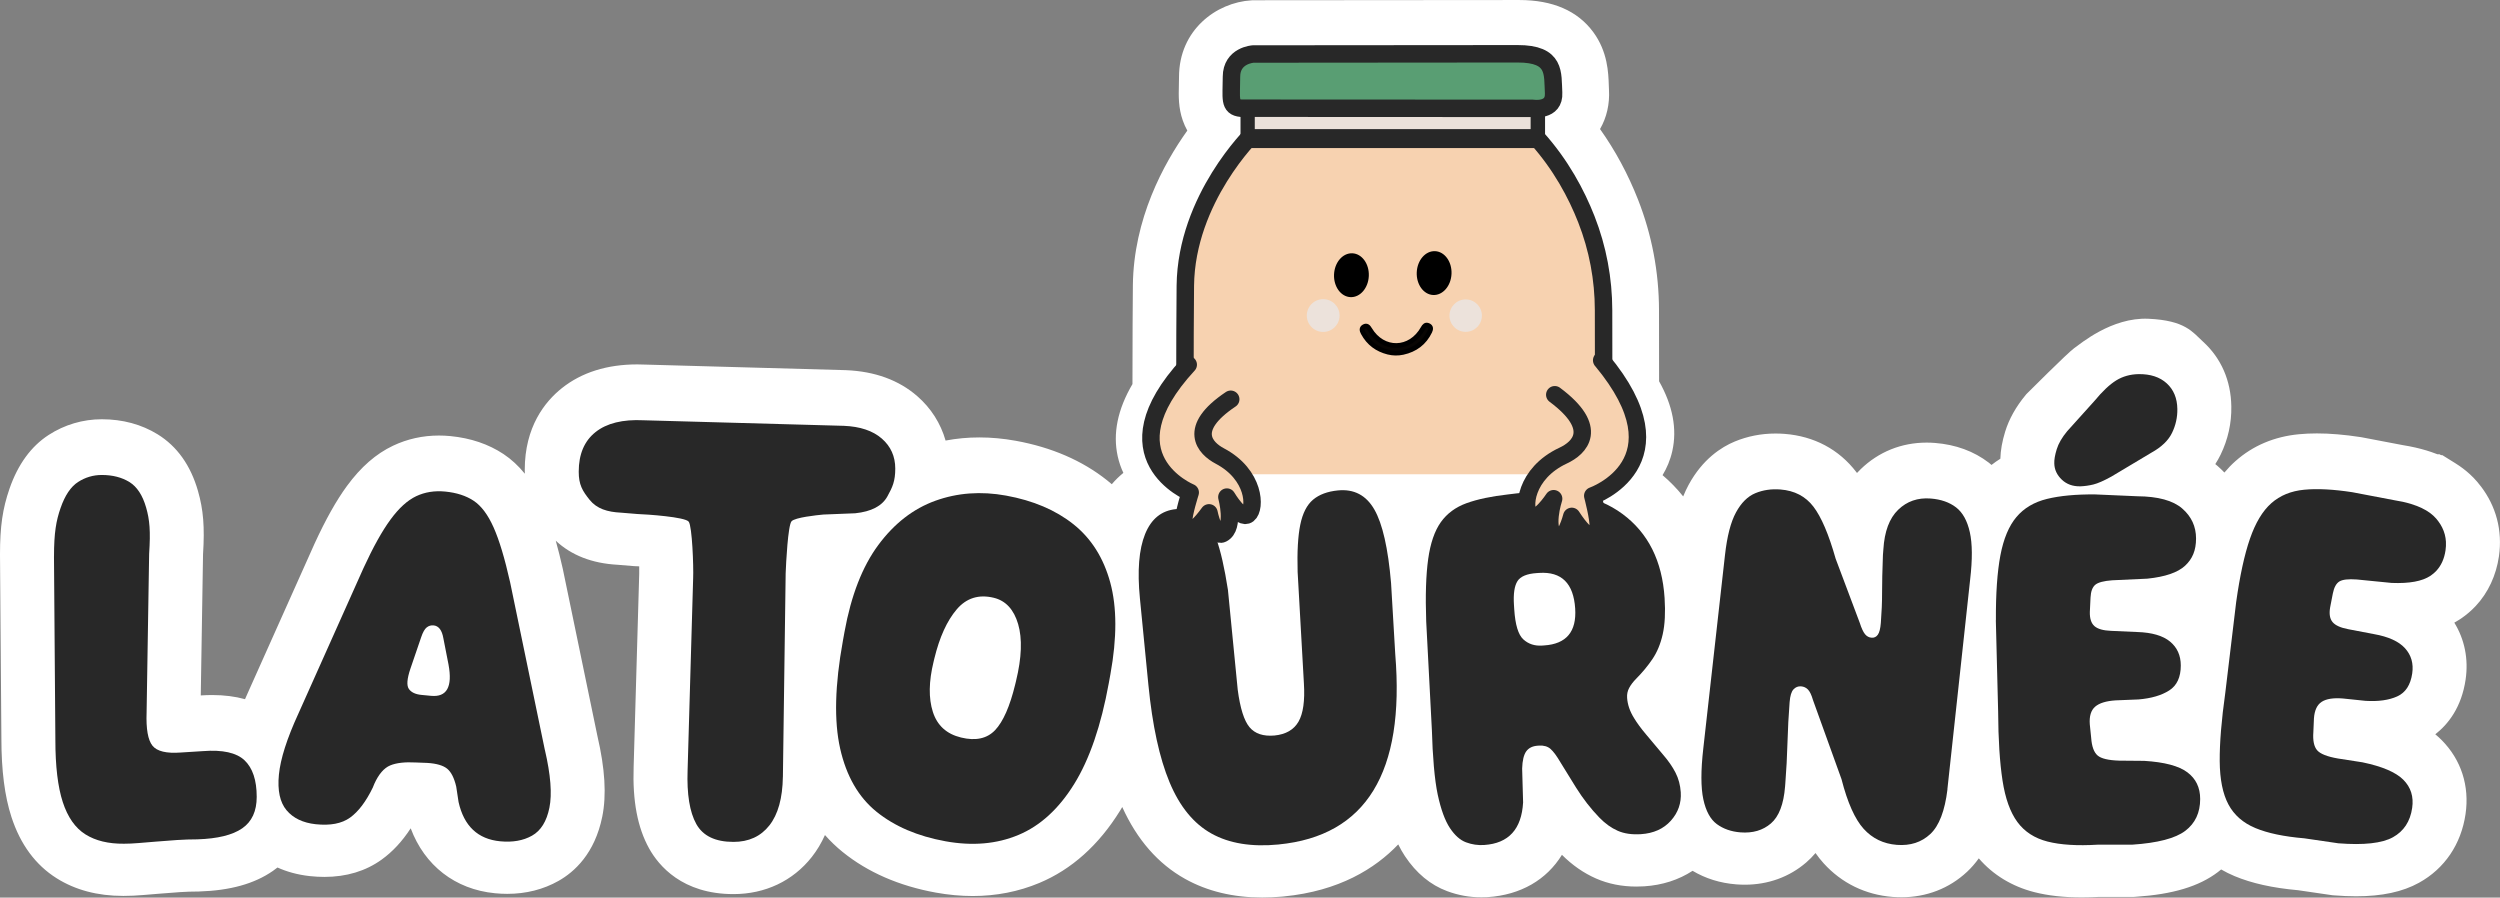
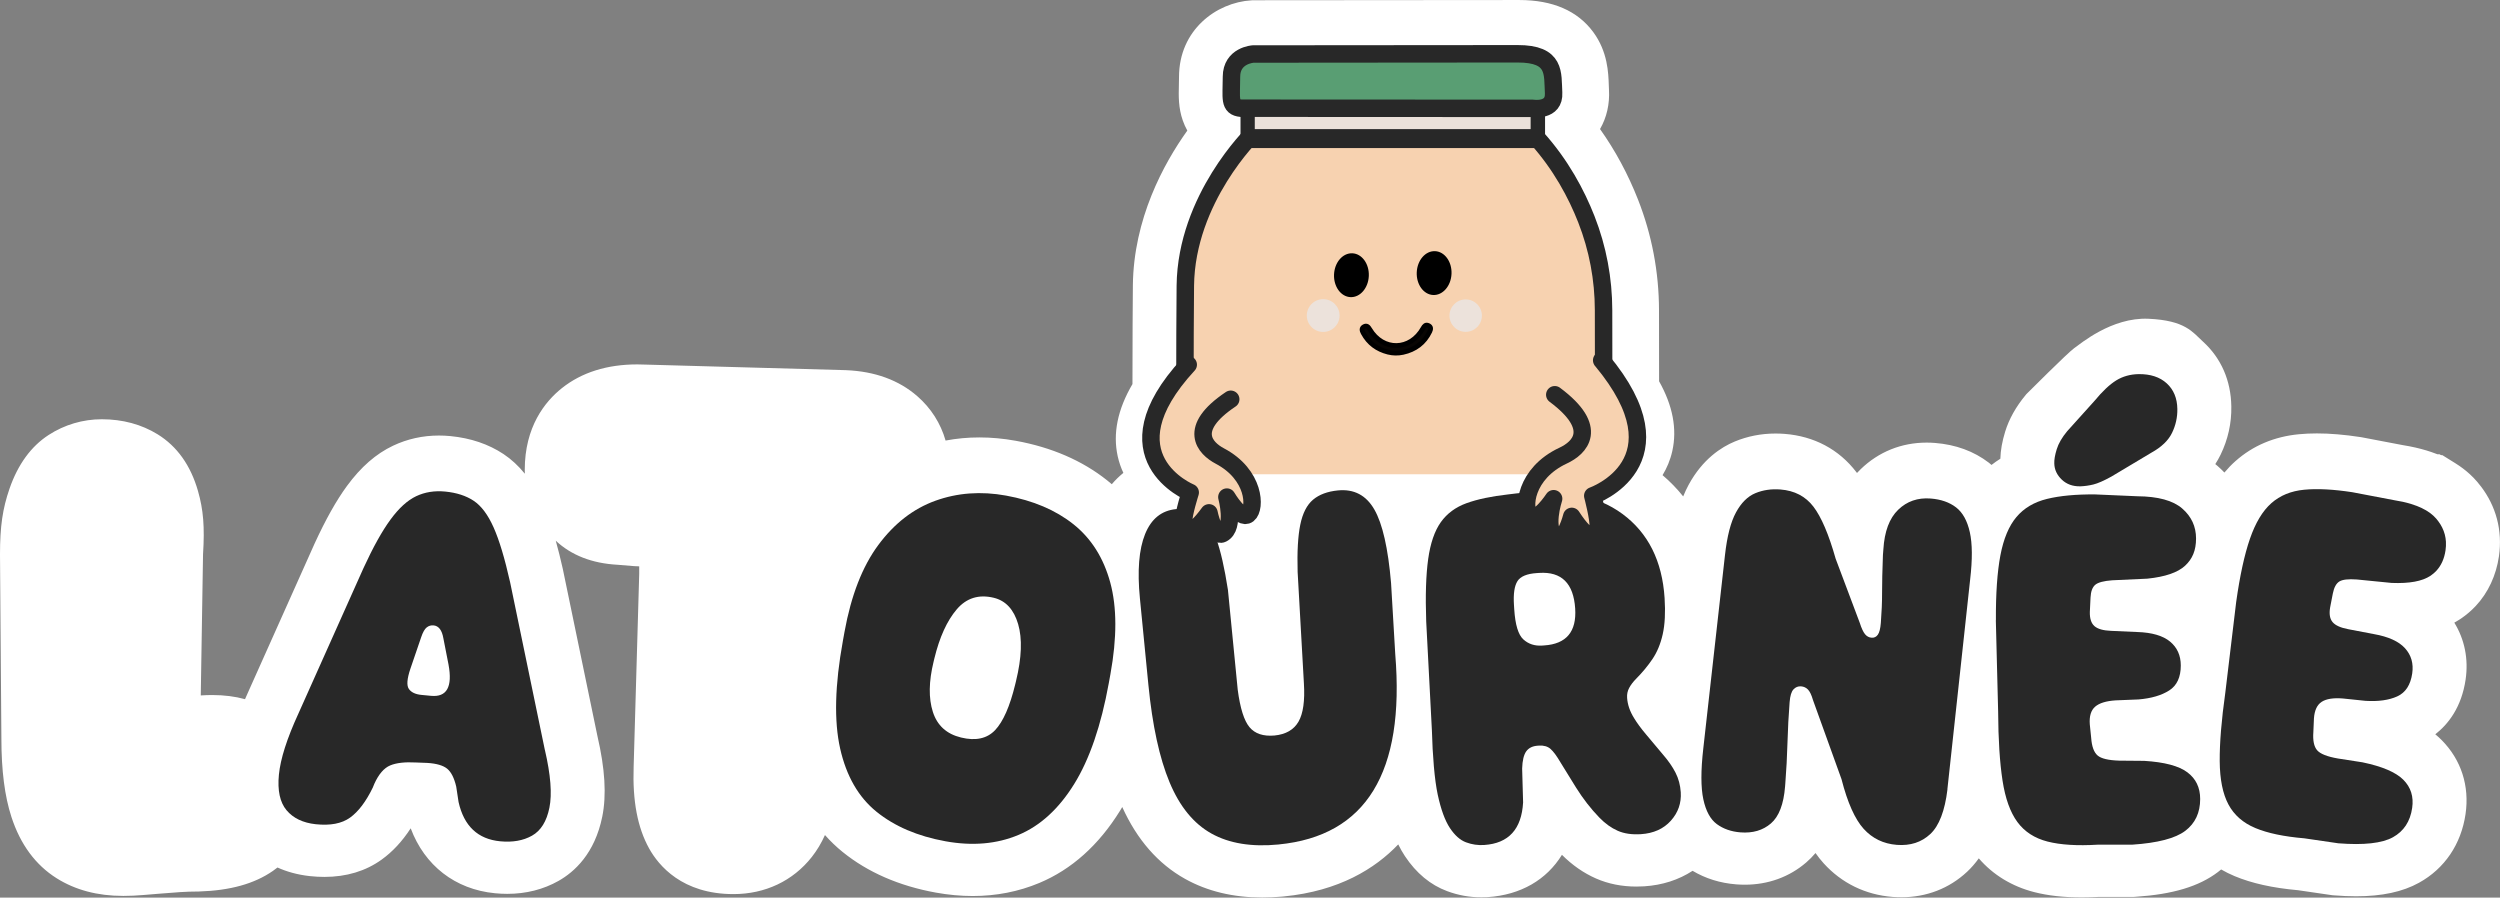
<svg xmlns="http://www.w3.org/2000/svg" id="Calque_1" data-name="Calque 1" viewBox="83.27 145.62 1575.7 565.73">
  <rect x="83.27" y="145.62" width="1575.7" height="565.73" fill="#808080" stroke="none" />
  <defs>
    <style>
      .cls-1 {
        fill: none;
      }

      .cls-1, .cls-2, .cls-3, .cls-4, .cls-5, .cls-6 {
        stroke-width: 0px;
      }

      .cls-7, .cls-8 {
        fill: #f7d2b0;
      }

      .cls-7, .cls-8, .cls-9, .cls-10 {
        stroke: #282828;
      }

      .cls-7, .cls-8, .cls-10 {
        stroke-width: 11px;
      }

      .cls-7, .cls-11 {
        stroke-miterlimit: 10;
      }

      .cls-12 {
        clip-path: url(#clippath-1);
      }

      .cls-8, .cls-9, .cls-10 {
        stroke-linecap: round;
        stroke-linejoin: round;
      }

      .cls-11 {
        fill: #080503;
        stroke: #000;
        stroke-width: 3px;
      }

      .cls-9 {
        stroke-width: 14px;
      }

      .cls-9, .cls-6 {
        fill: #ebe1da;
      }

      .cls-3 {
        fill: #282828;
      }

      .cls-4 {
        fill: #fff;
      }

      .cls-5 {
        fill: #ece2db;
      }

      .cls-10 {
        fill: #599e73;
      }
    </style>
    <clipPath id="clippath-1">
      <rect class="cls-1" x="794.48" y="120.44" width="337.84" height="324.09" />
    </clipPath>
  </defs>
  <path class="cls-4" d="M1658.86,484.25c-.42-7.89-2.42-15.47-5.95-22.52-1.59-3.18-3.5-6.25-5.66-9.14-.85-1.15-1.74-2.25-2.7-3.37-1.43-1.66-2.97-3.26-4.6-4.74-2.72-2.5-5.77-4.8-9.07-6.86l-8.26-5.14h-.8l-.99-.55h-1.34c-.24-.1-.49-.19-.74-.29-1.99-.77-4-1.46-6.01-2.07-4.58-1.39-9.6-2.53-14.93-3.38l-26.17-4.99-.59-.09c-9.99-1.54-19.24-2.32-27.5-2.32-3.92,0-7.72.17-11.28.52-15.57,1.49-29.02,7.18-39.98,16.9-2.48,2.19-4.81,4.61-7.02,7.24-1.37-1.44-2.8-2.82-4.33-4.14-.46-.4-.93-.8-1.41-1.18,1.24-1.91,2.35-3.9,3.35-5.94,4.66-9.61,6.94-19.87,6.75-30.41-.24-16.28-6.39-30.38-17.81-40.8-6.63-6.03-11.13-13.41-34.43-14.45-23.3-1.03-43.09,16-46.79,18.53-3.71,2.54-30.11,28.94-30.11,28.94l-.44.53c-6.16,7.42-10.52,15.21-12.96,23.15-1.89,6.15-2.89,11.76-3.03,17.07-1.94,1.2-3.78,2.53-5.58,3.92-.56-.47-1.09-.97-1.67-1.41-9.45-7.23-20.88-11.43-33.99-12.46-1.74-.14-3.49-.21-5.2-.21-15.9,0-30.28,5.8-41.6,16.76-.8.77-1.57,1.56-2.32,2.38-.14-.19-.28-.37-.42-.56-10.94-14.3-26.56-22.62-45.19-24.08-1.91-.15-3.83-.22-5.72-.22-9.02,0-17.69,1.7-25.77,5.06-8.37,3.48-20.2,11.03-29.01,27.25-1.25,2.29-2.38,4.74-3.43,7.33-3.87-4.84-8.2-9.32-13.01-13.4,2.67-4.39,4.87-9.45,6.16-15.27,3.09-13.87.28-28.56-8.34-43.9l-.06-44.75c-.04-24.04-4.48-47.49-13.19-69.68-6.33-16.12-14.36-31.03-23.98-44.54,4.19-7.25,6.16-15.76,5.64-24.73-.05-.94-.08-1.88-.11-2.81-.26-7.92-.68-21.18-9.79-33.56-9.88-13.43-25.58-20.23-46.65-20.23h-.18c-24.36.04-166.62.14-166.63.14h-1.01l-1.01.06c-22.12,1.33-45.62,18.71-45.62,48.31,0,2.01-.05,3.81-.09,5.43-.16,6.54-.35,13.96,2.47,22.01.78,2.23,1.74,4.35,2.85,6.34-15.05,21.08-33.85,55.69-34.31,97.53-.14,12.58-.22,33.49-.26,62.25-9.35,15.93-12.48,31.18-9.29,45.54.84,3.79,2.07,7.26,3.56,10.43-2.62,2.13-5.06,4.51-7.3,7.14-.98-.84-1.97-1.66-2.98-2.47-15.62-12.42-34.99-20.81-57.58-24.91-7.69-1.4-15.39-2.11-22.88-2.11s-14.34.67-21.32,1.97c-3.07-10.78-9.15-20.42-17.88-28.01-11.61-10.1-26.69-15.6-44.84-16.35l-126.41-3.51c-1.74-.08-3.48-.12-5.17-.12-19.08,0-35.08,5.04-47.56,14.98-10.66,8.5-23.38,24.34-23.38,51.54,0,.81.03,1.6.06,2.38-4.02-4.95-8.49-9.1-13.42-12.38-9.48-6.29-20.75-10.1-33.51-11.34-2.41-.23-4.83-.35-7.19-.35-10.24,0-19.99,2.16-28.96,6.42-10.77,5.11-20.26,13.4-29.03,25.36-6.69,9.13-13.39,21.05-20.46,36.43l-41.05,91.76c-.97,2.11-1.87,4.16-2.75,6.2-6.27-1.73-13.15-2.61-20.64-2.61-2.33,0-4.76.08-7.25.25l1.43-89c1.1-17.12.22-28.01-3.2-39.92-4.62-16.1-13.15-28.09-25.41-35.66-10.22-6.29-22.07-9.49-35.22-9.49-11.91,0-23.49,3.43-33.51,9.92-11.03,7.16-19.31,18.51-24.6,33.74-4.39,12.65-6.03,23.93-6.03,41.61l.88,115.93c0,20.2,2.08,36.38,6.32,49.44,5.62,17.3,15.21,30.3,28.48,38.64,11.73,7.39,25.79,11.14,41.78,11.14h.64c3.81,0,7.92-.19,12.23-.56,3.32-.29,6.79-.57,10.4-.86l.31-.02c3.94-.35,8.09-.66,12.67-.96,3.7-.24,7.3-.36,10.67-.36h.53l.53-.02c19.59-.61,34.81-4.84,46.48-12.91,1.02-.71,2.01-1.45,2.98-2.21,5.7,2.57,12.45,4.56,20.42,5.43,3.1.33,6.17.5,9.11.5,13.94,0,26.1-3.68,36.12-10.91,6.91-4.98,12.96-11.49,18.31-19.72,8.76,23.44,27.99,38.48,53.07,40.92,2.63.26,5.25.39,7.8.39,11.84,0,22.71-2.75,32.31-8.17,9.97-5.63,22.85-17.22,27.56-40.48,2.75-13.56,1.75-30.17-3.04-50.78l-21.85-105.48c-1.44-6.42-2.91-12.29-4.42-17.66,9.82,9.16,22.84,14.26,38.86,15.15l10.61.87.78.03c.72.03,1.51.06,2.35.11.04,2.02.04,3.71,0,4.78l-3.51,121.58c-.74,21.5,2.46,38.33,9.76,51.45,5.97,10.74,20.82,28.76,53.15,28.76,19.98,0,37.51-8.31,49.38-23.39,3.27-4.16,6.04-8.79,8.3-13.83,3.4,3.84,7.09,7.4,11.11,10.65,15.82,12.8,35.59,21.42,58.74,25.62,7.91,1.44,15.74,2.16,23.28,2.16,14.8,0,28.93-2.77,41.98-8.24,20.32-8.5,37.44-23.83,50.88-45.54.47-.76.92-1.54,1.38-2.31,9.31,20.6,22.64,35.84,39.66,45.32,13.94,7.77,30.28,11.71,48.55,11.71,3.85,0,7.85-.18,11.9-.52h.12l1.66-.16c34.84-3.42,57.5-17.56,72.06-32.8,1.31,2.65,2.7,5.12,4.21,7.39,7.14,10.76,16.13,18.2,26.64,22.08,6.91,2.58,14.14,3.89,21.48,3.89.89,0,1.79-.02,2.69-.06h.27l1.11-.07c20.86-1.37,37.18-11.01,46.77-26.66,6.51,6.51,13.74,11.53,21.51,14.93,7.69,3.37,16.25,5.08,25.43,5.08,1.64,0,3.32-.05,4.99-.16,11.37-.73,21.65-4.07,30.41-9.77,8.17,4.86,17.39,7.75,27.54,8.54,1.81.14,3.63.21,5.41.21,14.66,0,28.03-4.85,38.66-14.01,2.11-1.82,4.07-3.81,5.87-5.94,1.63,2.33,3.34,4.48,5.13,6.46,11.33,12.51,26.34,19.84,43.43,21.19,1.84.14,3.69.22,5.49.22,15.9,0,30.25-5.56,41.5-16.08,2.71-2.54,5.16-5.36,7.37-8.45,8.9,10.36,20.86,17.67,34.88,21.27,8.79,2.25,18.61,3.35,30.05,3.35,3.49,0,7.17-.11,10.95-.32h21.83l1.13-.07c23.41-1.56,39.89-6.5,51.84-15.57.71-.54,1.39-1.1,2.06-1.66,2.69,1.55,5.51,2.96,8.46,4.19,10.88,4.55,23.99,7.46,40.07,8.9l21.55,3.15,1.13.09c4.86.38,9.5.58,13.8.58,16.33,0,29.31-2.78,39.69-8.52,16.16-8.93,26.58-24.32,29.34-43.3,2.6-17.72-2.77-34.3-15.13-46.71-1.24-1.24-2.55-2.44-3.94-3.58,8.04-6.26,16.53-16.88,19.12-34.53,1.88-12.9-.64-25.31-7.13-35.82,1.11-.61,2.18-1.26,3.24-1.94.4-.25.8-.51,1.2-.79,3.3-2.27,6.35-4.89,9.12-7.85,7.79-8.37,12.83-19.18,14.57-31.24.58-3.99.77-8.01.56-11.95Z" />
  <g class="cls-12">
    <path class="cls-7" d="M1094.1,451.74c.04,55,.03,110.48-.18,125.77-.46,32.9-34.5,29.72-34.5,29.72h-195.91c-34.96,0-33.15-29.19-33.15-29.19,0,0-.22-72.36-.26-141.65v-39.39c.02-29.89.09-56.07.26-71.31.6-54.95,42.57-95.75,42.57-95.75l178.92,2.59c15.22,16.93,25.01,35.33,31.27,51.28,7.23,18.43,10.81,37.82,10.84,57.32l.15,110.62Z" />
    <rect class="cls-9" x="872.13" y="213.47" width="177.95" height="18.49" transform="translate(1922.22 445.42) rotate(180)" />
    <rect class="cls-6" x="874.13" y="211.47" width="173.87" height="15.53" transform="translate(1922.13 438.47) rotate(180)" />
    <path class="cls-10" d="M865.53,213.82l183.85.09s13.79,2.26,13.09-9.84c-.7-12.11,1.65-24.6-22.72-24.55-24.37.04-166.66.14-166.66.14,0,0-13.65.82-13.65,14.36s-1.77,19.06,6.1,19.81Z" />
    <ellipse class="cls-2" cx="935.12" cy="319.11" rx="13.83" ry="10.97" transform="translate(577.86 1240.33) rotate(-87.65)" />
    <ellipse class="cls-2" cx="987.25" cy="317.77" rx="13.83" ry="10.97" transform="translate(629.19 1291.13) rotate(-87.65)" />
-     <path class="cls-11" d="M967.48,367.72c-3.07.68-6.27.62-9.32-.15-6.74-1.71-12.16-5.46-15.75-12.16-.78-1.46-1.18-2.94.58-3.91,1.76-.97,2.7.15,3.57,1.61,8.33,14,25.68,13.67,33.64-.65.78-1.41,1.66-2.42,3.31-1.7,1.81.79,1.69,2.25.94,3.8-3.46,7.2-9.21,11.45-16.93,13.16-.01,0-.03,0-.04,0Z" />
+     <path class="cls-11" d="M967.48,367.72c-3.07.68-6.27.62-9.32-.15-6.74-1.71-12.16-5.46-15.75-12.16-.78-1.46-1.18-2.94.58-3.91,1.76-.97,2.7.15,3.57,1.61,8.33,14,25.68,13.67,33.64-.65.78-1.41,1.66-2.42,3.31-1.7,1.81.79,1.69,2.25.94,3.8-3.46,7.2-9.21,11.45-16.93,13.16-.01,0-.03,0-.04,0" />
    <circle class="cls-5" cx="917.25" cy="344.5" r="10.33" />
    <circle class="cls-5" cx="1007.06" cy="344.56" r="10.22" />
  </g>
-   <path class="cls-3" d="M117.31,496.26c0-15.04,1.38-22.5,4.14-30.46,2.76-7.95,6.42-13.41,10.99-16.37,4.56-2.95,9.56-4.44,14.99-4.44,6.78,0,12.59,1.48,17.39,4.44,4.8,2.96,8.32,8.32,10.55,16.08,2.23,7.76,2.86,14.79,1.9,29.15l-1.6,99.94c-.39,10.47.85,17.48,3.71,21.03,2.86,3.54,8.8,4.97,17.82,4.29l13.97-.88c12.42-.97,21.17.97,26.26,5.82,5.09,4.85,7.64,12.51,7.64,23,0,9.02-3.05,15.65-9.16,19.86-6.11,4.22-15.53,6.52-28.23,6.92-4.07,0-8.37.14-12.87.43-4.51.29-9,.63-13.46,1.02-3.69.29-7.23.58-10.63.88-3.4.29-6.5.43-9.32.43-9.8.09-17.89-1.87-24.3-5.9-6.4-4.02-11.16-10.82-14.27-20.37-3.11-9.56-4.66-22.57-4.66-39.07l-.88-115.8h0Z" />
  <path class="cls-3" d="M426.72,618.38c3.63,15.62,4.58,27.72,2.83,36.33-1.74,8.61-5.39,14.48-10.95,17.61-5.55,3.14-12.25,4.31-20.09,3.55-14.08-1.37-22.81-9.62-26.21-24.73l-1.48-9.73c-1.28-5.46-3.18-9.22-5.7-11.28-2.52-2.06-6.67-3.28-12.45-3.65l-7.27-.28c-6.93-.38-12.33.23-16.21,1.86-3.88,1.62-7.22,5.49-10,11.61l-.95,2.34c-4.29,8.83-9.05,15.14-14.3,18.92-5.23,3.78-12.48,5.17-21.73,4.18-8.02-.88-14.13-3.81-18.32-8.79-4.18-4.99-5.8-12.46-4.83-22.43.97-9.97,5.09-22.85,12.35-38.64l40.97-91.59c6.05-13.15,11.71-23.33,17-30.54,5.28-7.21,10.67-12.13,16.17-14.74,5.5-2.61,11.6-3.59,18.32-2.94,7.18.7,13.17,2.64,17.97,5.83,4.79,3.19,8.97,8.77,12.53,16.75,3.56,7.97,7.04,19.53,10.43,34.64l21.9,105.73h.01ZM340.97,579.84c1.47,2.14,4.13,3.4,7.96,3.77l5.94.57c10.01.98,13.71-5.6,11.09-19.7l-3.25-16.6c-.88-5.07-2.92-7.77-6.14-8.09-1.61-.16-3.05.26-4.34,1.26-1.28,1-2.45,3.06-3.51,6.21l-6.81,19.93c-2.11,6.28-2.43,10.49-.95,12.63h-.01Z" />
-   <path class="cls-3" d="M576.7,635.26c-.21,13.45-3.04,23.65-8.5,30.59-5.45,6.94-13.01,10.4-22.64,10.4-11.44,0-19.25-3.76-23.43-11.28s-6.01-18.8-5.48-33.84l3.5-121.18c.31-7.2-.61-32.47-2.78-35.5-2.17-3.01-26.38-4.64-32.32-4.85l-10.32-.85c-8.69-.42-15.3-2.46-19.86-8.13-4.56-5.67-6.84-9.55-6.84-17.7,0-11.02,3.52-19.33,10.57-24.94,7.05-5.62,17.13-8.11,30.26-7.47l126.27,3.5c10.27.42,18.25,3.1,23.91,8.02,5.67,4.93,8.5,11.25,8.5,18.98s-1.66,11.56-5,17.55c-3.34,5.99-10.09,9.51-20.25,10.57l-20.09.8c-4.35.42-17.73,1.82-20.01,4.21-2.28,2.38-3.52,26.76-3.73,32.8l-1.74,128.33h0Z" />
  <path class="cls-3" d="M679.16,675.85c-17.56-3.19-32.04-9.39-43.43-18.6-11.39-9.21-19.03-22.5-22.94-39.88-3.9-17.37-3.32-39.99,1.74-67.86l1.01-5.59c4.17-23.01,11.28-41.28,21.34-54.84,10.05-13.56,22.04-22.84,35.96-27.86,13.92-5.02,28.76-6.1,44.51-3.24,17.09,3.11,31.25,9.12,42.49,18.07,11.24,8.94,18.98,21.19,23.21,36.75,4.22,15.56,4.26,34.79.1,57.7l-1.04,5.73c-4.85,26.73-12.12,47.92-21.81,63.55-9.69,15.65-21.39,26.34-35.1,32.08-13.71,5.75-29.07,7.08-46.05,3.99ZM723.67,574.77c3.57-14.68,4-26.63,1.3-35.83-2.71-9.2-7.82-14.72-15.34-16.55-9.47-2.3-17.26.14-23.37,7.32-6.12,7.19-10.82,17.51-14.09,30.98l-.48,2c-3.04,12.5-3.2,23.03-.46,31.6,2.73,8.57,8.65,13.96,17.75,16.17,9.21,2.25,16.37.71,21.45-4.61,5.08-5.31,9.33-14.95,12.72-28.9l.53-2.19v.02Z" />
  <path class="cls-3" d="M889.17,677.88c-17,1.66-31.11-.63-42.34-6.89-11.24-6.26-20.04-17.04-26.42-32.35-6.38-15.31-10.82-35.76-13.33-61.35l-5.34-54.45c-1.71-17.47-.63-31.01,3.26-40.6,3.88-9.6,10.36-14.83,19.44-15.73,6.08-.59,11.16.49,15.23,3.26,4.07,2.77,7.48,7.94,10.22,15.52,2.74,7.58,5.18,18.28,7.32,32.11l6.17,62.94c1.53,11.64,4.01,19.52,7.43,23.61,3.42,4.1,8.66,5.86,15.73,5.25,7.15-.71,12.2-3.61,15.15-8.72,2.95-5.11,4.09-13.2,3.4-24.24l-3.95-70.18c-.36-12.63.2-22.56,1.68-29.77,1.48-7.21,4.16-12.44,8.03-15.71,3.87-3.26,9.09-5.2,15.66-5.85,10.14-1,17.79,3,22.97,12.01,5.17,8.99,8.69,24.47,10.55,46.42l2.64,44.77c6.14,74.55-18.35,114.53-73.47,119.94h-.01Z" />
  <path class="cls-3" d="M1018.71,678.21c-3.89.25-7.7-.3-11.4-1.68-3.71-1.37-7.11-4.38-10.19-9.02-3.08-4.64-5.65-11.63-7.67-20.99-2.03-9.36-3.26-24.86-3.68-40.49l-3.59-68.71c-.57-16.29-.15-29.42,1.25-39.39,1.4-9.97,4.05-17.69,7.95-23.18,3.9-5.48,9.31-9.48,16.23-11.99,6.93-2.5,15.64-4.34,26.12-5.51l5.38-.65c28.34-3.31,50.6,1.02,66.78,12.96,16.18,11.96,25.03,29.62,26.54,52.99.58,9.05.2,16.63-1.16,22.73-1.36,6.1-3.52,11.33-6.46,15.68-2.94,4.35-6.43,8.56-10.47,12.63-1.83,1.88-3.26,3.76-4.25,5.64-1.01,1.88-1.43,3.93-1.29,6.17.28,4.28,1.72,8.54,4.36,12.77,1.87,3.11,4.36,6.51,7.49,10.22,3.13,3.71,6.7,7.97,10.74,12.79,3.38,3.89,6.02,7.7,7.93,11.44,1.91,3.74,3,7.85,3.3,12.33.44,6.82-1.64,12.79-6.24,17.94-4.61,5.14-10.9,7.97-18.88,8.49-5.65.36-10.52-.34-14.59-2.13-4.07-1.78-7.95-4.57-11.61-8.34-5.34-5.51-10.23-11.81-14.65-18.85-4.42-7.05-7.67-12.31-9.76-15.8-2.42-4.14-4.54-7.02-6.35-8.61-1.81-1.59-4.23-2.29-7.25-2.1l-.73.05c-3.31.21-5.76,1.4-7.32,3.56-1.57,2.16-2.44,5.79-2.59,10.88l.6,21.32c-.96,16.89-9.12,25.82-24.51,26.83h-.03ZM1039.68,511.94c-1.91,2.99-2.64,7.98-2.19,14.96l.18,2.85c.63,9.65,2.53,15.93,5.72,18.85,3.19,2.92,7.13,4.22,11.83,3.91l1.33-.09c13.96-.91,20.48-8.66,19.53-23.27-1.03-15.87-8.6-23.35-22.68-22.43l-1.52.1c-6.22.4-10.28,2.11-12.2,5.09v.02Z" />
  <path class="cls-3" d="M1310.72,643.11c-1.65,13.59-5.26,23-10.83,28.2-5.57,5.2-12.61,7.47-21.12,6.81-8.42-.67-15.37-4.03-20.88-10.11-5.5-6.08-10.16-16.51-13.96-31.31l-17.98-49.87c-.92-3.19-1.97-5.38-3.14-6.59-1.17-1.21-2.62-1.89-4.37-2.03-1.83-.14-3.42.48-4.75,1.89-1.33,1.4-2.15,4.09-2.46,8.06-.66,8.32-1.1,16.83-1.35,25.51-.24,8.69-.7,17.2-1.35,25.51l-.17,2.18c-.88,11.12-3.84,18.87-8.9,23.24-5.06,4.37-11.46,6.25-19.21,5.65-5.81-.45-10.76-2.19-14.85-5.18-4.09-2.99-6.95-8.21-8.55-15.64-1.6-7.43-1.62-18.09-.04-31.97l13.68-121.98c1.32-11.87,3.63-20.83,6.94-26.9,3.3-6.07,7.36-10.1,12.19-12.11,4.83-2.01,10.09-2.78,15.8-2.34,8.9.7,15.84,4.31,20.83,10.84,4.98,6.52,9.65,17.45,13.99,32.78l15.21,40.46c1.09,3.4,2.2,5.77,3.31,7.12s2.48,2.1,4.13,2.22c1.64.13,2.95-.49,3.94-1.88.99-1.38,1.61-3.86,1.9-7.44.53-6.76.8-13.17.78-19.21-.01-6.04.17-13.9.54-23.6l.28-3.63c.69-11.23,3.8-19.53,9.33-24.88,5.52-5.35,12.36-7.71,20.48-7.08,6.48.51,11.81,2.37,15.98,5.57s7.08,8.42,8.69,15.65c1.62,7.23,1.69,17.16.21,29.79l-14.35,132.28.04.03Z" />
  <path class="cls-3" d="M1341.25,536.54c-.1-16.79.85-30.42,2.83-40.89,1.99-10.47,5.36-18.53,10.11-24.16,4.75-5.63,11.18-9.44,19.28-11.42,8.1-1.99,18.22-2.93,30.34-2.83l26.63,1.16c13,.1,22.41,2.67,28.23,7.71,5.82,5.04,8.73,11.35,8.73,18.91s-2.31,12.9-6.92,17.17c-4.61,4.27-12.54,6.99-23.79,8.15l-22.12,1.02c-5.33.39-8.9,1.33-10.7,2.84-1.79,1.5-2.79,4.19-2.98,8.08l-.43,9.02c-.1,4.17.88,7.16,2.91,8.95,2.04,1.79,5.52,2.79,10.47,2.98l16.44.73c9.32.29,16.22,2.31,20.74,6.04,4.51,3.74,6.76,8.76,6.76,15.06,0,7.37-2.43,12.61-7.28,15.72-4.85,3.11-11.3,5-19.36,5.68l-14.41.58c-6.02.39-10.33,1.72-12.95,4s-3.74,5.99-3.35,11.13l.88,8.59c.38,5.33,1.72,9,4,10.99,2.28,1.99,6.87,3.08,13.75,3.28l15.72.14c12.71.78,21.76,3.18,27.14,7.21,5.38,4.02,8.08,9.63,8.08,16.81,0,8.64-3.13,15.33-9.39,20.08-6.26,4.75-17.44,7.66-33.54,8.73h-21.69c-12.9.78-23.43.12-31.58-1.97-8.15-2.09-14.48-6.18-18.99-12.3-4.52-6.12-7.64-14.84-9.39-26.19-1.74-11.35-2.67-25.85-2.76-43.51l-1.45-57.47h.03ZM1403.38,398.3c5.04-6.11,9.63-10.42,13.75-12.95,4.12-2.52,8.8-3.83,14.04-3.93,7.47-.09,13.39,1.84,17.75,5.82,4.37,3.98,6.59,9.37,6.69,16.15.09,5.24-1.02,10.26-3.35,15.06-2.33,4.8-6.64,8.95-12.95,12.44l-25.31,15.13c-4.76,2.62-8.51,4.27-11.28,4.95-2.76.68-5.5,1.07-8.23,1.17-4.76.1-8.66-1.31-11.71-4.22-3.05-2.91-4.64-6.3-4.73-10.18-.1-2.33.41-5.31,1.53-8.95s3.32-7.44,6.62-11.42l17.17-19.06h0Z" />
  <path class="cls-3" d="M1624.9,487.16h0c-.17-3.22-.98-6.26-2.41-9.12-.69-1.37-1.51-2.7-2.49-3.99h0c-.39-.53-.81-1.05-1.25-1.56-.53-.63-1.12-1.23-1.75-1.8-1.2-1.11-2.57-2.14-4.09-3.08h-.01c-.31-.19-.61-.37-.94-.55h-.01c-1.63-.95-3.43-1.79-5.39-2.55-1.18-.45-2.42-.89-3.71-1.28-3.25-.99-6.86-1.78-10.85-2.4l-26.13-4.98c-11.96-1.84-22.08-2.36-30.36-1.56-8.29.8-15.18,3.63-20.68,8.5-5.5,4.88-9.99,12.34-13.46,22.4-3.48,10.05-6.37,23.37-8.69,39.95l-6.83,56.96c-2.45,17.44-3.63,31.9-3.54,43.35.09,11.46,1.93,20.53,5.5,27.21,3.57,6.68,9.23,11.64,16.98,14.87,7.74,3.24,18.05,5.39,30.89,6.48l21.4,3.13c16.05,1.26,27.51-.01,34.38-3.8,6.86-3.79,10.91-9.95,12.15-18.47,1.04-7.09-.82-13.01-5.55-17.76-4.74-4.75-13.32-8.42-25.76-11.01l-15.49-2.41c-6.77-1.18-11.15-2.91-13.11-5.21-1.97-2.29-2.76-6.1-2.37-11.42l.37-8.6c.35-5.13,1.99-8.63,4.9-10.5,2.91-1.88,7.37-2.57,13.36-2.09l14.32,1.49c8.05.49,14.68-.44,19.92-2.81,5.23-2.37,8.38-7.19,9.45-14.47.91-6.23-.6-11.51-4.52-15.85-3.92-4.34-10.45-7.32-19.61-8.94l-16.12-3.08c-4.86-.91-8.17-2.39-9.92-4.46-1.75-2.06-2.28-5.14-1.58-9.24l1.72-8.85c.76-3.8,2.12-6.31,4.11-7.54,1.99-1.23,5.64-1.64,10.97-1.26l21.98,2.18c11.14.45,19.3-1.04,24.47-4.51.06-.03.13-.08.19-.12,1.29-.89,2.45-1.89,3.49-2.99,3.09-3.33,5.04-7.65,5.81-12.96.26-1.8.34-3.55.25-5.25h0Z" />
  <path id="bras" class="cls-8" d="M1092.78,372.71c53.82,64.54-5.63,85.4-5.63,85.4,0,0,3.81,14.5,3.42,19.2-.76,8.39-5.9,10.38-16.66-6.22,0,0-4.17,16.51-9.59,13.51-8.4-4.64-1.83-24.65-1.83-24.65,0,0-9.86,15.08-14.78,10.85-4.95-4.25-3.37-26.78,20.86-38.06,10.09-4.69,23.25-17.04-5.36-38.32" />
  <path id="bras-2" data-name="bras" class="cls-8" d="M832.19,375.47c-53.66,58.14,1.25,80.56,1.25,80.56,0,0-4.27,13.46-4.12,17.89.31,7.93,5.05,10.04,15.96-5.06,0,0,3.14,15.72,8.37,13.16,8.12-3.97,2.89-23.1,2.89-23.1,0,0,8.56,14.65,13.39,10.9,4.86-3.76,4.44-25.02-17.81-36.77-9.26-4.88-21.06-17.12,6.85-35.78" />
</svg>